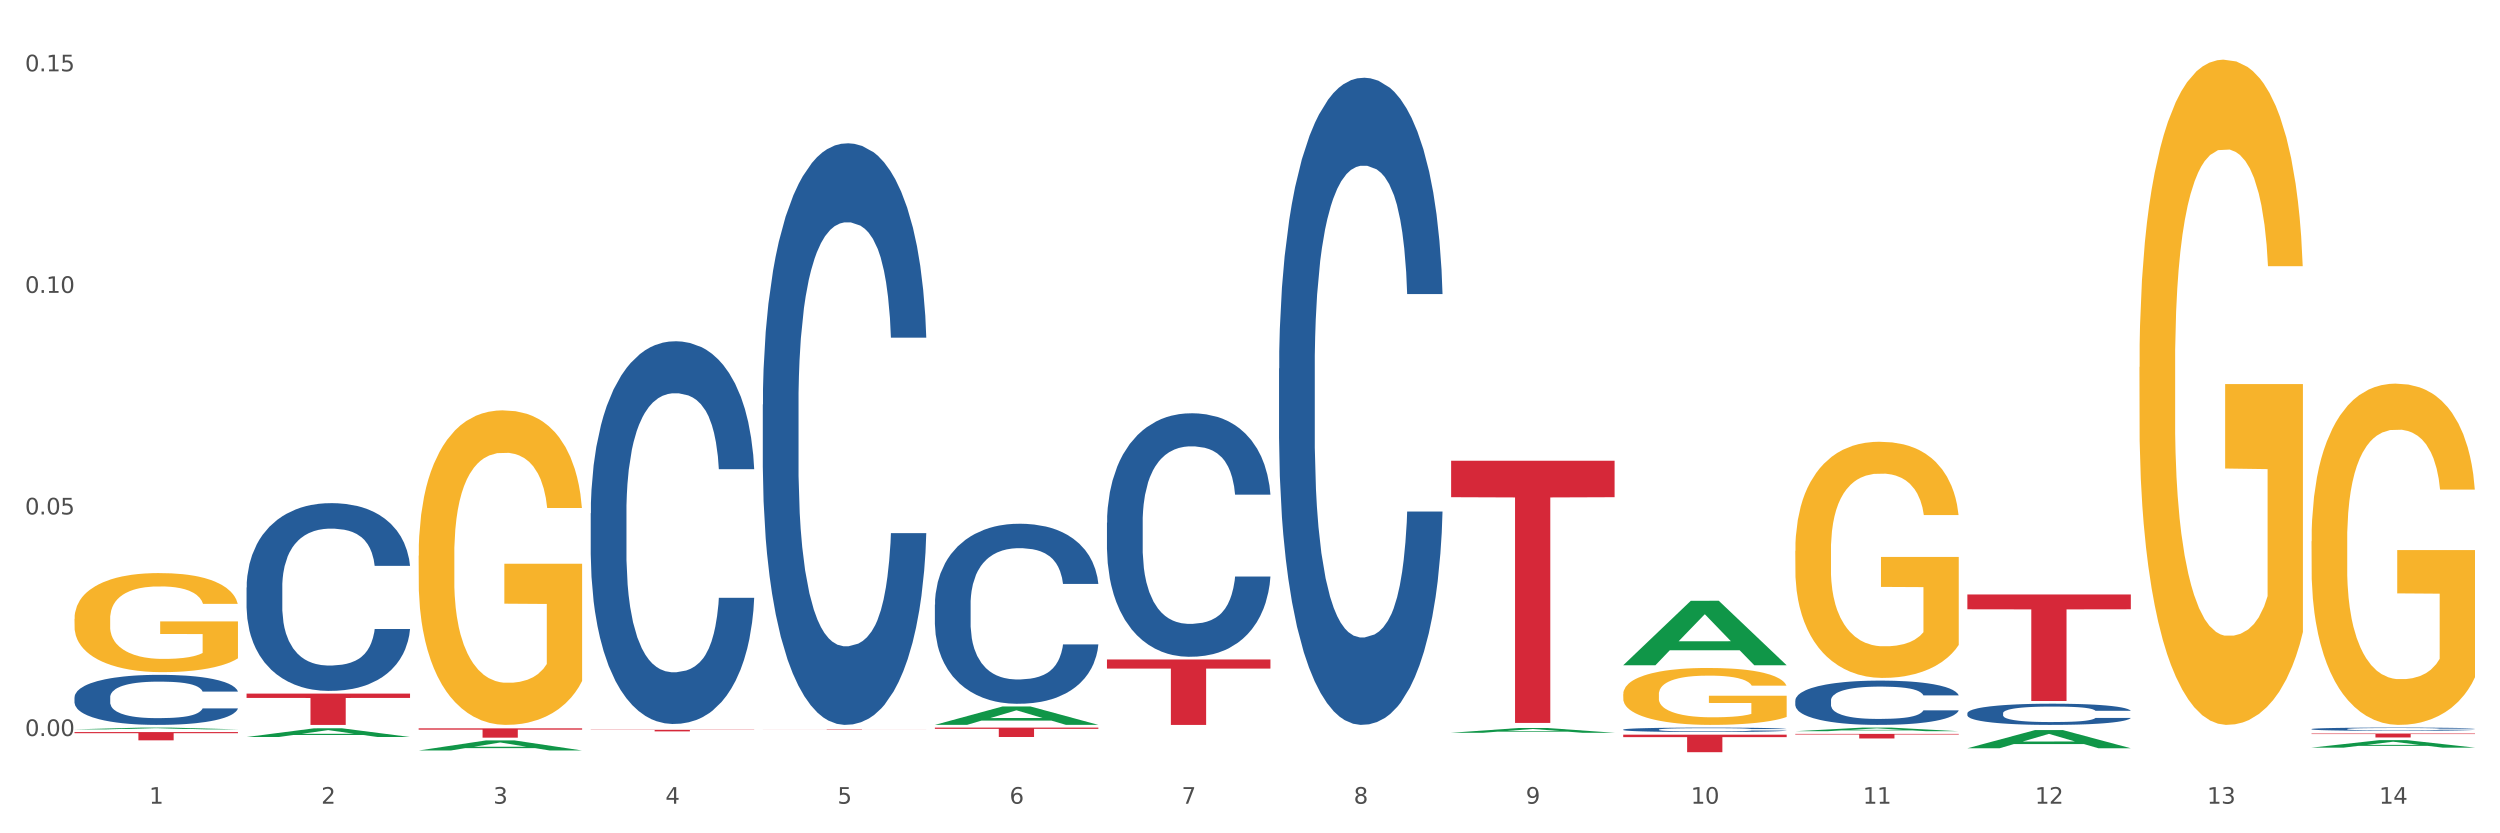
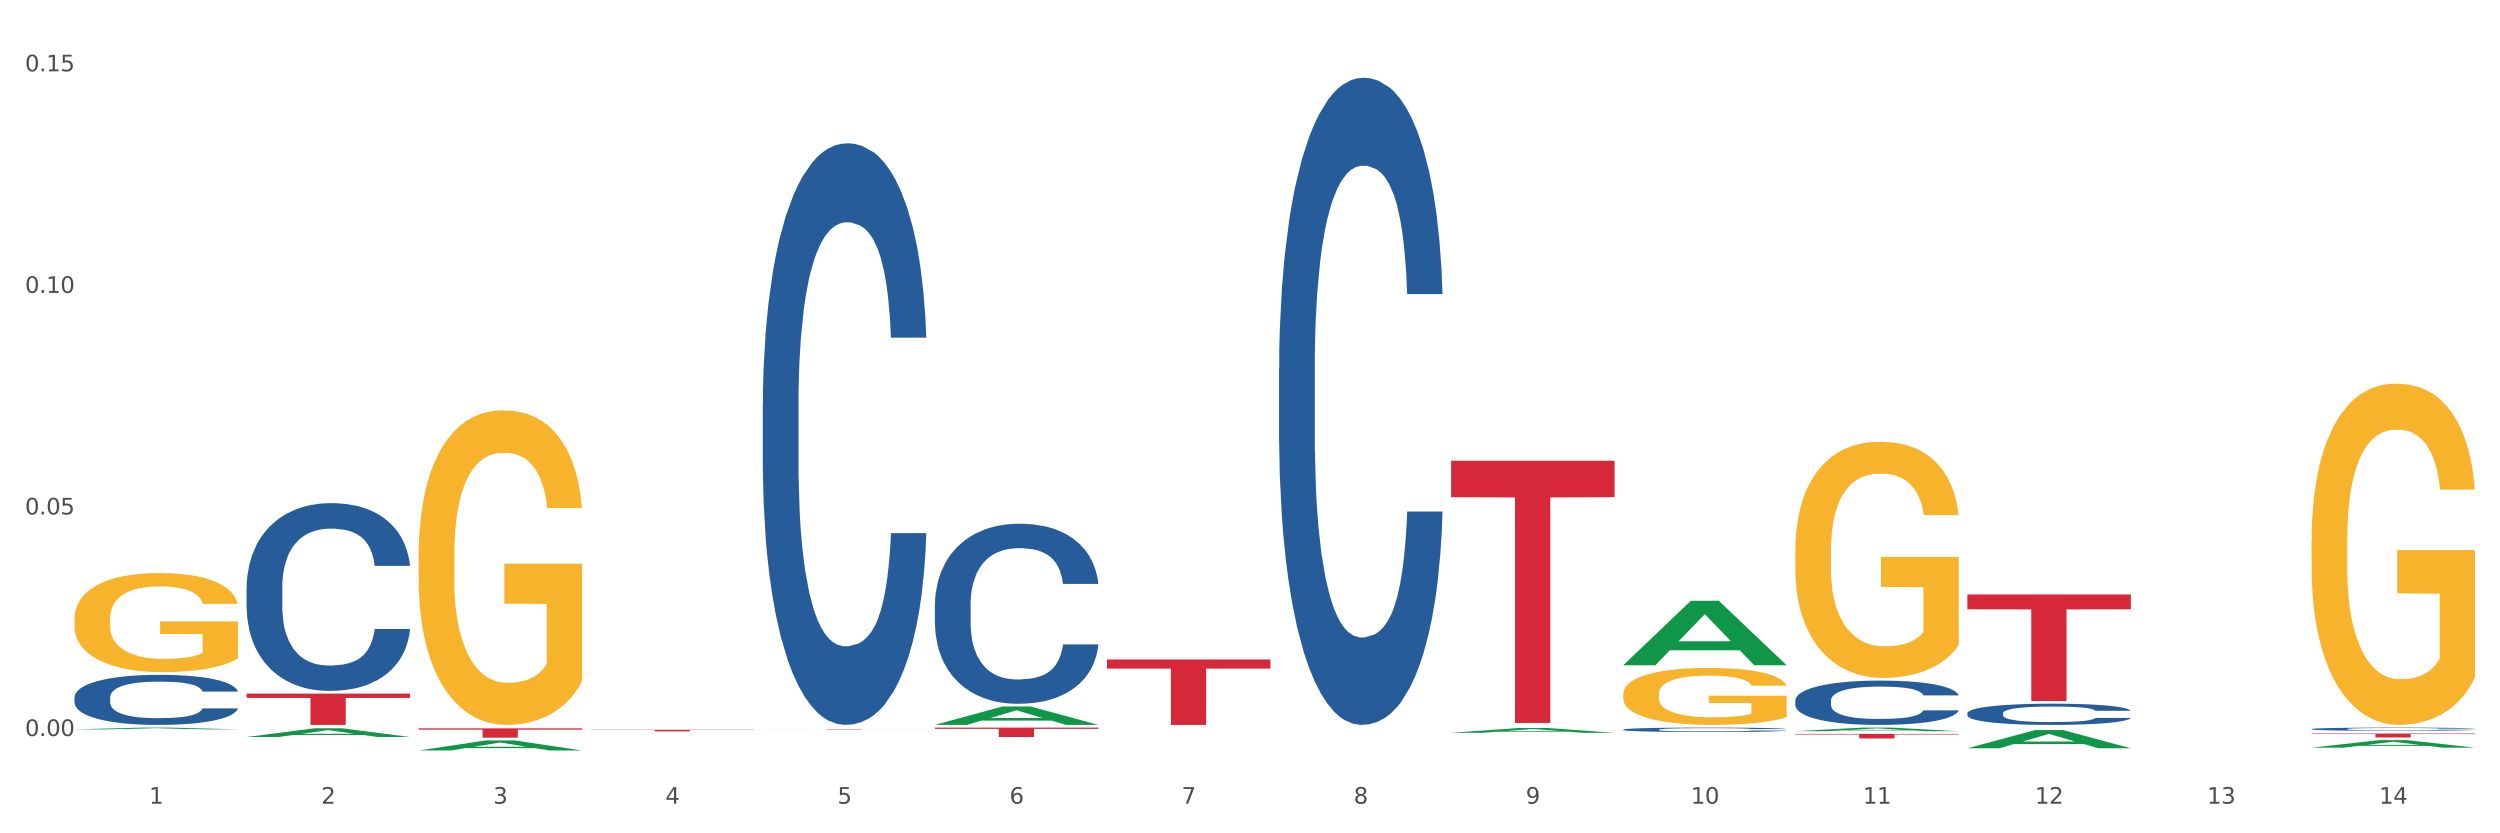
<svg xmlns="http://www.w3.org/2000/svg" xmlns:xlink="http://www.w3.org/1999/xlink" width="1080pt" height="360pt" viewBox="0 0 1080 360" version="1.1">
  <rect x="0" y="0" width="1080" height="360" fill="#333333" stroke="none" />
  <defs>
    <style type="text/css">*{stroke-linejoin: round; stroke-linecap: butt}</style>
  </defs>
  <g id="figure_1">
    <g id="patch_1">
      <path d="M 0 360  L 1080 360  L 1080 0  L 0 0  z " style="fill: #ffffff; stroke: #ffffff; stroke-linejoin: miter" />
    </g>
    <g id="axes_1">
      <g id="matplotlib.axis_1">
        <g id="xtick_1">
          <g id="text_1">
            <g style="fill: #4d4d4d" transform="translate(64.432 347.204) scale(0.096 -0.096)">
              <defs>
                <path id="DejaVuSans-31" d="M 794 531  L 1825 531  L 1825 4091  L 703 3866  L 703 4441  L 1819 4666  L 2450 4666  L 2450 531  L 3481 531  L 3481 0  L 794 0  L 794 531  z " transform="scale(0.016)" />
              </defs>
              <use xlink:href="#DejaVuSans-31" />
            </g>
          </g>
        </g>
        <g id="xtick_2">
          <g id="text_2">
            <g style="fill: #4d4d4d" transform="translate(138.771 347.204) scale(0.096 -0.096)">
              <defs>
                <path id="DejaVuSans-32" d="M 1228 531  L 3431 531  L 3431 0  L 469 0  L 469 531  Q 828 903 1448 1529  Q 2069 2156 2228 2338  Q 2531 2678 2651 2914  Q 2772 3150 2772 3378  Q 2772 3750 2511 3984  Q 2250 4219 1831 4219  Q 1534 4219 1204 4116  Q 875 4013 500 3803  L 500 4441  Q 881 4594 1212 4672  Q 1544 4750 1819 4750  Q 2544 4750 2975 4387  Q 3406 4025 3406 3419  Q 3406 3131 3298 2873  Q 3191 2616 2906 2266  Q 2828 2175 2409 1742  Q 1991 1309 1228 531  z " transform="scale(0.016)" />
              </defs>
              <use xlink:href="#DejaVuSans-32" />
            </g>
          </g>
        </g>
        <g id="xtick_3">
          <g id="text_3">
            <g style="fill: #4d4d4d" transform="translate(213.109 347.204) scale(0.096 -0.096)">
              <defs>
                <path id="DejaVuSans-33" d="M 2597 2516  Q 3050 2419 3304 2112  Q 3559 1806 3559 1356  Q 3559 666 3084 287  Q 2609 -91 1734 -91  Q 1441 -91 1130 -33  Q 819 25 488 141  L 488 750  Q 750 597 1062 519  Q 1375 441 1716 441  Q 2309 441 2620 675  Q 2931 909 2931 1356  Q 2931 1769 2642 2001  Q 2353 2234 1838 2234  L 1294 2234  L 1294 2753  L 1863 2753  Q 2328 2753 2575 2939  Q 2822 3125 2822 3475  Q 2822 3834 2567 4026  Q 2313 4219 1838 4219  Q 1578 4219 1281 4162  Q 984 4106 628 3988  L 628 4550  Q 988 4650 1302 4700  Q 1616 4750 1894 4750  Q 2613 4750 3031 4423  Q 3450 4097 3450 3541  Q 3450 3153 3228 2886  Q 3006 2619 2597 2516  z " transform="scale(0.016)" />
              </defs>
              <use xlink:href="#DejaVuSans-33" />
            </g>
          </g>
        </g>
        <g id="xtick_4">
          <g id="text_4">
            <g style="fill: #4d4d4d" transform="translate(287.448 347.204) scale(0.096 -0.096)">
              <defs>
                <path id="DejaVuSans-34" d="M 2419 4116  L 825 1625  L 2419 1625  L 2419 4116  z M 2253 4666  L 3047 4666  L 3047 1625  L 3713 1625  L 3713 1100  L 3047 1100  L 3047 0  L 2419 0  L 2419 1100  L 313 1100  L 313 1709  L 2253 4666  z " transform="scale(0.016)" />
              </defs>
              <use xlink:href="#DejaVuSans-34" />
            </g>
          </g>
        </g>
        <g id="xtick_5">
          <g id="text_5">
            <g style="fill: #4d4d4d" transform="translate(361.787 347.204) scale(0.096 -0.096)">
              <defs>
                <path id="DejaVuSans-35" d="M 691 4666  L 3169 4666  L 3169 4134  L 1269 4134  L 1269 2991  Q 1406 3038 1543 3061  Q 1681 3084 1819 3084  Q 2600 3084 3056 2656  Q 3513 2228 3513 1497  Q 3513 744 3044 326  Q 2575 -91 1722 -91  Q 1428 -91 1123 -41  Q 819 9 494 109  L 494 744  Q 775 591 1075 516  Q 1375 441 1709 441  Q 2250 441 2565 725  Q 2881 1009 2881 1497  Q 2881 1984 2565 2268  Q 2250 2553 1709 2553  Q 1456 2553 1204 2497  Q 953 2441 691 2322  L 691 4666  z " transform="scale(0.016)" />
              </defs>
              <use xlink:href="#DejaVuSans-35" />
            </g>
          </g>
        </g>
        <g id="xtick_6">
          <g id="text_6">
            <g style="fill: #4d4d4d" transform="translate(436.125 347.204) scale(0.096 -0.096)">
              <defs>
                <path id="DejaVuSans-36" d="M 2113 2584  Q 1688 2584 1439 2293  Q 1191 2003 1191 1497  Q 1191 994 1439 701  Q 1688 409 2113 409  Q 2538 409 2786 701  Q 3034 994 3034 1497  Q 3034 2003 2786 2293  Q 2538 2584 2113 2584  z M 3366 4563  L 3366 3988  Q 3128 4100 2886 4159  Q 2644 4219 2406 4219  Q 1781 4219 1451 3797  Q 1122 3375 1075 2522  Q 1259 2794 1537 2939  Q 1816 3084 2150 3084  Q 2853 3084 3261 2657  Q 3669 2231 3669 1497  Q 3669 778 3244 343  Q 2819 -91 2113 -91  Q 1303 -91 875 529  Q 447 1150 447 2328  Q 447 3434 972 4092  Q 1497 4750 2381 4750  Q 2619 4750 2861 4703  Q 3103 4656 3366 4563  z " transform="scale(0.016)" />
              </defs>
              <use xlink:href="#DejaVuSans-36" />
            </g>
          </g>
        </g>
        <g id="xtick_7">
          <g id="text_7">
            <g style="fill: #4d4d4d" transform="translate(510.464 347.204) scale(0.096 -0.096)">
              <defs>
                <path id="DejaVuSans-37" d="M 525 4666  L 3525 4666  L 3525 4397  L 1831 0  L 1172 0  L 2766 4134  L 525 4134  L 525 4666  z " transform="scale(0.016)" />
              </defs>
              <use xlink:href="#DejaVuSans-37" />
            </g>
          </g>
        </g>
        <g id="xtick_8">
          <g id="text_8">
            <g style="fill: #4d4d4d" transform="translate(584.803 347.204) scale(0.096 -0.096)">
              <defs>
                <path id="DejaVuSans-38" d="M 2034 2216  Q 1584 2216 1326 1975  Q 1069 1734 1069 1313  Q 1069 891 1326 650  Q 1584 409 2034 409  Q 2484 409 2743 651  Q 3003 894 3003 1313  Q 3003 1734 2745 1975  Q 2488 2216 2034 2216  z M 1403 2484  Q 997 2584 770 2862  Q 544 3141 544 3541  Q 544 4100 942 4425  Q 1341 4750 2034 4750  Q 2731 4750 3128 4425  Q 3525 4100 3525 3541  Q 3525 3141 3298 2862  Q 3072 2584 2669 2484  Q 3125 2378 3379 2068  Q 3634 1759 3634 1313  Q 3634 634 3220 271  Q 2806 -91 2034 -91  Q 1263 -91 848 271  Q 434 634 434 1313  Q 434 1759 690 2068  Q 947 2378 1403 2484  z M 1172 3481  Q 1172 3119 1398 2916  Q 1625 2713 2034 2713  Q 2441 2713 2670 2916  Q 2900 3119 2900 3481  Q 2900 3844 2670 4047  Q 2441 4250 2034 4250  Q 1625 4250 1398 4047  Q 1172 3844 1172 3481  z " transform="scale(0.016)" />
              </defs>
              <use xlink:href="#DejaVuSans-38" />
            </g>
          </g>
        </g>
        <g id="xtick_9">
          <g id="text_9">
            <g style="fill: #4d4d4d" transform="translate(659.142 347.204) scale(0.096 -0.096)">
              <defs>
                <path id="DejaVuSans-39" d="M 703 97  L 703 672  Q 941 559 1184 500  Q 1428 441 1663 441  Q 2288 441 2617 861  Q 2947 1281 2994 2138  Q 2813 1869 2534 1725  Q 2256 1581 1919 1581  Q 1219 1581 811 2004  Q 403 2428 403 3163  Q 403 3881 828 4315  Q 1253 4750 1959 4750  Q 2769 4750 3195 4129  Q 3622 3509 3622 2328  Q 3622 1225 3098 567  Q 2575 -91 1691 -91  Q 1453 -91 1209 -44  Q 966 3 703 97  z M 1959 2075  Q 2384 2075 2632 2365  Q 2881 2656 2881 3163  Q 2881 3666 2632 3958  Q 2384 4250 1959 4250  Q 1534 4250 1286 3958  Q 1038 3666 1038 3163  Q 1038 2656 1286 2365  Q 1534 2075 1959 2075  z " transform="scale(0.016)" />
              </defs>
              <use xlink:href="#DejaVuSans-39" />
            </g>
          </g>
        </g>
        <g id="xtick_10">
          <g id="text_10">
            <g style="fill: #4d4d4d" transform="translate(730.426 347.204) scale(0.096 -0.096)">
              <defs>
                <path id="DejaVuSans-30" d="M 2034 4250  Q 1547 4250 1301 3770  Q 1056 3291 1056 2328  Q 1056 1369 1301 889  Q 1547 409 2034 409  Q 2525 409 2770 889  Q 3016 1369 3016 2328  Q 3016 3291 2770 3770  Q 2525 4250 2034 4250  z M 2034 4750  Q 2819 4750 3233 4129  Q 3647 3509 3647 2328  Q 3647 1150 3233 529  Q 2819 -91 2034 -91  Q 1250 -91 836 529  Q 422 1150 422 2328  Q 422 3509 836 4129  Q 1250 4750 2034 4750  z " transform="scale(0.016)" />
              </defs>
              <use xlink:href="#DejaVuSans-31" />
              <use xlink:href="#DejaVuSans-30" transform="translate(63.623 0)" />
            </g>
          </g>
        </g>
        <g id="xtick_11">
          <g id="text_11">
            <g style="fill: #4d4d4d" transform="translate(804.765 347.204) scale(0.096 -0.096)">
              <use xlink:href="#DejaVuSans-31" />
              <use xlink:href="#DejaVuSans-31" transform="translate(63.623 0)" />
            </g>
          </g>
        </g>
        <g id="xtick_12">
          <g id="text_12">
            <g style="fill: #4d4d4d" transform="translate(879.104 347.204) scale(0.096 -0.096)">
              <use xlink:href="#DejaVuSans-31" />
              <use xlink:href="#DejaVuSans-32" transform="translate(63.623 0)" />
            </g>
          </g>
        </g>
        <g id="xtick_13">
          <g id="text_13">
            <g style="fill: #4d4d4d" transform="translate(953.442 347.204) scale(0.096 -0.096)">
              <use xlink:href="#DejaVuSans-31" />
              <use xlink:href="#DejaVuSans-33" transform="translate(63.623 0)" />
            </g>
          </g>
        </g>
        <g id="xtick_14">
          <g id="text_14">
            <g style="fill: #4d4d4d" transform="translate(1027.781 347.204) scale(0.096 -0.096)">
              <use xlink:href="#DejaVuSans-31" />
              <use xlink:href="#DejaVuSans-34" transform="translate(63.623 0)" />
            </g>
          </g>
        </g>
        <g id="xtick_15" />
        <g id="xtick_16" />
        <g id="xtick_17" />
        <g id="xtick_18" />
        <g id="xtick_19" />
        <g id="xtick_20" />
        <g id="xtick_21" />
        <g id="xtick_22" />
        <g id="xtick_23" />
        <g id="xtick_24" />
        <g id="xtick_25" />
        <g id="xtick_26" />
        <g id="xtick_27" />
      </g>
      <g id="matplotlib.axis_2">
        <g id="ytick_1">
          <g id="text_15">
            <g style="fill: #4d4d4d" transform="translate(10.8 317.961) scale(0.096 -0.096)">
              <defs>
                <path id="DejaVuSans-2e" d="M 684 794  L 1344 794  L 1344 0  L 684 0  L 684 794  z " transform="scale(0.016)" />
              </defs>
              <use xlink:href="#DejaVuSans-30" />
              <use xlink:href="#DejaVuSans-2e" transform="translate(63.623 0)" />
              <use xlink:href="#DejaVuSans-30" transform="translate(95.41 0)" />
              <use xlink:href="#DejaVuSans-30" transform="translate(159.033 0)" />
            </g>
          </g>
        </g>
        <g id="ytick_2">
          <g id="text_16">
            <g style="fill: #4d4d4d" transform="translate(10.8 222.246) scale(0.096 -0.096)">
              <use xlink:href="#DejaVuSans-30" />
              <use xlink:href="#DejaVuSans-2e" transform="translate(63.623 0)" />
              <use xlink:href="#DejaVuSans-30" transform="translate(95.41 0)" />
              <use xlink:href="#DejaVuSans-35" transform="translate(159.033 0)" />
            </g>
          </g>
        </g>
        <g id="ytick_3">
          <g id="text_17">
            <g style="fill: #4d4d4d" transform="translate(10.8 126.53) scale(0.096 -0.096)">
              <use xlink:href="#DejaVuSans-30" />
              <use xlink:href="#DejaVuSans-2e" transform="translate(63.623 0)" />
              <use xlink:href="#DejaVuSans-31" transform="translate(95.41 0)" />
              <use xlink:href="#DejaVuSans-30" transform="translate(159.033 0)" />
            </g>
          </g>
        </g>
        <g id="ytick_4">
          <g id="text_18">
            <g style="fill: #4d4d4d" transform="translate(10.8 30.815) scale(0.096 -0.096)">
              <use xlink:href="#DejaVuSans-30" />
              <use xlink:href="#DejaVuSans-2e" transform="translate(63.623 0)" />
              <use xlink:href="#DejaVuSans-31" transform="translate(95.41 0)" />
              <use xlink:href="#DejaVuSans-35" transform="translate(159.033 0)" />
            </g>
          </g>
        </g>
        <g id="ytick_5" />
        <g id="ytick_6" />
        <g id="ytick_7" />
      </g>
      <g id="PolyCollection_1">
        <path d="M 32.175 315.087  L 32.248 315.086  L 61.37 314.315  L 73.456 314.314  L 102.797 315.088  L 88.818 315.088  L 82.484 314.908  L 52.415 314.908  L 52.197 314.911  L 46.081 315.088  L 32.175 315.088  L 32.175 315.087  L 56.201 314.8  L 78.698 314.8  L 67.559 314.479  L 67.413 314.478  L 67.267 314.48  L 56.128 314.8  L 56.201 314.8  L 32.175 315.087  z " clip-path="url(#p4f85069528)" style="fill: #109648" />
        <path d="M 255.191 315.261  L 325.813 315.261  L 325.813 315.358  L 298.033 315.358  L 298.033 315.957  L 282.804 315.957  L 282.804 315.358  L 255.191 315.358  L 255.191 315.262  L 255.191 315.261  z " clip-path="url(#p4f85069528)" style="fill: #d62839" />
        <path d="M 329.53 315.082  L 400.152 315.082  L 400.152 315.106  L 372.371 315.106  L 372.371 315.252  L 357.143 315.252  L 357.143 315.106  L 329.53 315.106  L 329.53 315.082  L 329.53 315.082  z " clip-path="url(#p4f85069528)" style="fill: #d62839" />
        <path d="M 403.869 314.314  L 474.49 314.314  L 474.49 314.879  L 446.71 314.883  L 446.71 318.378  L 431.481 318.378  L 431.481 314.883  L 403.869 314.879  L 403.869 314.318  L 403.869 314.314  z " clip-path="url(#p4f85069528)" style="fill: #d62839" />
        <path d="M 478.207 284.891  L 548.829 284.891  L 548.829 288.82  L 521.049 288.846  L 521.049 313.16  L 505.82 313.16  L 505.82 288.846  L 478.207 288.82  L 478.207 284.918  L 478.207 284.891  z " clip-path="url(#p4f85069528)" style="fill: #d62839" />
        <path d="M 626.885 199.05  L 697.506 199.05  L 697.506 214.788  L 669.726 214.895  L 669.726 312.301  L 654.497 312.301  L 654.497 214.895  L 626.885 214.788  L 626.885 199.157  L 626.885 199.05  z " clip-path="url(#p4f85069528)" style="fill: #d62839" />
-         <path d="M 701.223 317.389  L 771.845 317.389  L 771.845 318.439  L 744.065 318.446  L 744.065 324.95  L 728.836 324.95  L 728.836 318.446  L 701.223 318.439  L 701.223 317.396  L 701.223 317.389  z " clip-path="url(#p4f85069528)" style="fill: #d62839" />
        <path d="M 775.562 317.04  L 846.184 317.04  L 846.184 317.315  L 818.404 317.316  L 818.404 319.017  L 803.175 319.017  L 803.175 317.316  L 775.562 317.315  L 775.562 317.042  L 775.562 317.04  z " clip-path="url(#p4f85069528)" style="fill: #d62839" />
        <path d="M 849.901 256.819  L 920.523 256.819  L 920.523 263.214  L 892.742 263.258  L 892.742 302.839  L 877.514 302.839  L 877.514 263.258  L 849.901 263.214  L 849.901 256.862  L 849.901 256.819  z " clip-path="url(#p4f85069528)" style="fill: #d62839" />
        <path d="M 998.578 316.872  L 1069.2 316.872  L 1069.2 317.111  L 1041.42 317.113  L 1041.42 318.592  L 1026.191 318.592  L 1026.191 317.113  L 998.578 317.111  L 998.578 316.874  L 998.578 316.872  z " clip-path="url(#p4f85069528)" style="fill: #d62839" />
        <path d="M 329.53 174.794  L 329.613 174.564  L 329.613 168.139  L 329.864 159.42  L 330.782 143.357  L 331.951 131.196  L 333.954 116.969  L 335.039 111.003  L 336.458 104.348  L 339.38 93.564  L 342.719 84.385  L 345.057 79.337  L 346.81 76.124  L 350.733 70.388  L 352.987 67.864  L 355.324 65.799  L 357.328 64.422  L 360.667 62.816  L 363.338 62.127  L 366.427 61.898  L 369.015 62.127  L 372.437 63.045  L 377.446 65.799  L 379.366 67.405  L 381.954 70.158  L 384.625 73.83  L 386.795 77.501  L 389.3 82.779  L 391.887 89.663  L 394.392 98.382  L 396.145 106.414  L 397.564 114.904  L 398.816 125.23  L 399.734 136.473  L 400.152 145.881  L 384.875 145.881  L 384.458 137.391  L 383.623 128.213  L 382.788 122.017  L 381.87 116.969  L 380.451 111.232  L 379.199 107.561  L 377.112 103.201  L 375.192 100.447  L 373.606 98.841  L 371.686 97.464  L 367.595 96.088  L 364.674 96.088  L 362.837 96.547  L 360.583 97.694  L 358.663 99.3  L 356.41 102.054  L 354.656 105.037  L 352.903 108.938  L 351.902 111.691  L 350.399 116.739  L 349.397 120.87  L 348.062 127.983  L 347.31 133.031  L 345.975 146.111  L 345.391 155.748  L 345.14 162.403  L 344.973 169.745  L 344.973 205.542  L 345.474 221.604  L 345.891 228.488  L 346.559 236.29  L 347.811 246.386  L 349.648 256.253  L 351.568 263.366  L 353.154 267.726  L 354.656 270.939  L 356.159 273.463  L 357.996 275.757  L 359.498 277.134  L 361.752 278.511  L 364.423 279.199  L 366.51 279.199  L 370.768 278.052  L 372.688 276.905  L 374.524 275.298  L 376.528 272.774  L 378.114 270.021  L 379.032 267.956  L 380.534 263.596  L 381.703 259.007  L 382.705 253.729  L 383.373 249.14  L 384.124 242.256  L 384.708 234.454  L 384.875 230.324  L 400.152 230.324  L 399.818 238.584  L 399.233 246.616  L 398.065 257.4  L 397.146 263.596  L 395.727 271.168  L 394.225 277.593  L 392.138 284.706  L 390.218 289.984  L 388.214 294.573  L 386.044 298.704  L 382.121 304.44  L 380.701 306.046  L 377.696 308.8  L 375.359 310.406  L 371.936 312.013  L 368.43 312.93  L 364.757 313.16  L 361.502 312.701  L 357.912 311.324  L 355.658 309.947  L 353.154 307.882  L 350.232 304.67  L 347.477 300.769  L 344.89 296.18  L 342.469 290.902  L 340.215 284.936  L 337.293 275.069  L 335.123 265.432  L 333.537 256.482  L 332.452 248.91  L 331.366 239.273  L 330.782 232.618  L 329.864 216.556  L 329.53 201.641  L 329.53 174.794  z " clip-path="url(#p4f85069528)" style="fill: #255c99" />
        <path d="M 403.869 261.202  L 403.952 261.131  L 403.952 259.142  L 404.202 256.442  L 405.121 251.469  L 406.289 247.704  L 408.293 243.3  L 409.378 241.453  L 410.797 239.392  L 413.719 236.054  L 417.058 233.212  L 419.395 231.649  L 421.148 230.654  L 425.072 228.878  L 427.326 228.097  L 429.663 227.458  L 431.666 227.031  L 435.006 226.534  L 437.677 226.321  L 440.766 226.25  L 443.353 226.321  L 446.776 226.605  L 451.785 227.458  L 453.704 227.955  L 456.292 228.807  L 458.964 229.944  L 461.134 231.081  L 463.638 232.715  L 466.226 234.846  L 468.73 237.545  L 470.483 240.032  L 471.903 242.66  L 473.155 245.857  L 474.073 249.338  L 474.49 252.251  L 459.214 252.251  L 458.797 249.622  L 457.962 246.781  L 457.127 244.863  L 456.209 243.3  L 454.79 241.524  L 453.538 240.387  L 451.451 239.037  L 449.531 238.185  L 447.945 237.687  L 446.025 237.261  L 441.934 236.835  L 439.012 236.835  L 437.176 236.977  L 434.922 237.332  L 433.002 237.83  L 430.748 238.682  L 428.995 239.606  L 427.242 240.813  L 426.24 241.666  L 424.738 243.229  L 423.736 244.507  L 422.401 246.71  L 421.649 248.272  L 420.314 252.322  L 419.729 255.305  L 419.479 257.366  L 419.312 259.639  L 419.312 270.721  L 419.813 275.694  L 420.23 277.825  L 420.898 280.241  L 422.15 283.366  L 423.987 286.421  L 425.907 288.623  L 427.493 289.973  L 428.995 290.968  L 430.498 291.749  L 432.334 292.46  L 433.837 292.886  L 436.091 293.312  L 438.762 293.525  L 440.849 293.525  L 445.106 293.17  L 447.026 292.815  L 448.863 292.317  L 450.866 291.536  L 452.452 290.684  L 453.371 290.044  L 454.873 288.694  L 456.042 287.274  L 457.044 285.64  L 457.711 284.219  L 458.463 282.088  L 459.047 279.672  L 459.214 278.394  L 474.49 278.394  L 474.156 280.951  L 473.572 283.437  L 472.403 286.776  L 471.485 288.694  L 470.066 291.039  L 468.563 293.028  L 466.477 295.23  L 464.557 296.864  L 462.553 298.285  L 460.383 299.564  L 456.459 301.34  L 455.04 301.837  L 452.035 302.689  L 449.698 303.187  L 446.275 303.684  L 442.769 303.968  L 439.096 304.039  L 435.84 303.897  L 432.251 303.471  L 429.997 303.045  L 427.493 302.405  L 424.571 301.411  L 421.816 300.203  L 419.228 298.782  L 416.808 297.148  L 414.554 295.301  L 411.632 292.246  L 409.462 289.263  L 407.875 286.492  L 406.79 284.148  L 405.705 281.164  L 405.121 279.104  L 404.202 274.131  L 403.869 269.514  L 403.869 261.202  z " clip-path="url(#p4f85069528)" style="fill: #255c99" />
-         <path d="M 478.207 225.801  L 478.291 225.704  L 478.291 223.014  L 478.541 219.363  L 479.459 212.637  L 480.628 207.545  L 482.632 201.588  L 483.717 199.09  L 485.136 196.304  L 488.058 191.788  L 491.397 187.945  L 493.734 185.831  L 495.487 184.486  L 499.41 182.084  L 501.664 181.027  L 504.002 180.162  L 506.005 179.586  L 509.344 178.913  L 512.016 178.625  L 515.104 178.529  L 517.692 178.625  L 521.115 179.009  L 526.123 180.162  L 528.043 180.835  L 530.631 181.988  L 533.302 183.525  L 535.473 185.062  L 537.977 187.272  L 540.565 190.155  L 543.069 193.806  L 544.822 197.169  L 546.241 200.724  L 547.493 205.047  L 548.412 209.755  L 548.829 213.694  L 533.553 213.694  L 533.135 210.139  L 532.301 206.296  L 531.466 203.702  L 530.548 201.588  L 529.128 199.186  L 527.876 197.649  L 525.789 195.823  L 523.869 194.67  L 522.283 193.998  L 520.363 193.421  L 516.273 192.845  L 513.351 192.845  L 511.515 193.037  L 509.261 193.517  L 507.341 194.19  L 505.087 195.343  L 503.334 196.592  L 501.581 198.225  L 500.579 199.378  L 499.077 201.492  L 498.075 203.222  L 496.739 206.2  L 495.988 208.314  L 494.652 213.79  L 494.068 217.826  L 493.818 220.612  L 493.651 223.687  L 493.651 238.675  L 494.151 245.401  L 494.569 248.283  L 495.237 251.55  L 496.489 255.778  L 498.325 259.909  L 500.245 262.888  L 501.831 264.713  L 503.334 266.058  L 504.837 267.115  L 506.673 268.076  L 508.176 268.652  L 510.429 269.229  L 513.101 269.517  L 515.188 269.517  L 519.445 269.037  L 521.365 268.556  L 523.202 267.884  L 525.205 266.827  L 526.791 265.674  L 527.709 264.809  L 529.212 262.984  L 530.381 261.062  L 531.382 258.852  L 532.05 256.931  L 532.801 254.048  L 533.386 250.781  L 533.553 249.052  L 548.829 249.052  L 548.495 252.511  L 547.911 255.874  L 546.742 260.389  L 545.824 262.984  L 544.405 266.154  L 542.902 268.845  L 540.815 271.823  L 538.895 274.033  L 536.892 275.955  L 534.721 277.684  L 530.798 280.086  L 529.379 280.759  L 526.374 281.911  L 524.036 282.584  L 520.614 283.257  L 517.108 283.641  L 513.435 283.737  L 510.179 283.545  L 506.59 282.968  L 504.336 282.392  L 501.831 281.527  L 498.91 280.182  L 496.155 278.549  L 493.567 276.627  L 491.146 274.417  L 488.892 271.919  L 485.971 267.788  L 483.8 263.752  L 482.214 260.005  L 481.129 256.834  L 480.044 252.799  L 479.459 250.013  L 478.541 243.287  L 478.207 237.042  L 478.207 225.801  z " clip-path="url(#p4f85069528)" style="fill: #255c99" />
        <path d="M 552.546 159.199  L 552.629 158.943  L 552.629 151.794  L 552.88 142.092  L 553.798 124.219  L 554.967 110.687  L 556.97 94.857  L 558.055 88.218  L 559.475 80.814  L 562.396 68.813  L 565.735 58.6  L 568.073 52.983  L 569.826 49.409  L 573.749 43.025  L 576.003 40.217  L 578.34 37.919  L 580.344 36.387  L 583.683 34.6  L 586.354 33.834  L 589.443 33.578  L 592.031 33.834  L 595.453 34.855  L 600.462 37.919  L 602.382 39.706  L 604.97 42.77  L 607.641 46.855  L 609.811 50.941  L 612.316 56.813  L 614.903 64.473  L 617.408 74.175  L 619.161 83.112  L 620.58 92.559  L 621.832 104.048  L 622.75 116.559  L 623.168 127.028  L 607.891 127.028  L 607.474 117.581  L 606.639 107.367  L 605.804 100.474  L 604.886 94.857  L 603.467 88.473  L 602.215 84.388  L 600.128 79.537  L 598.208 76.473  L 596.622 74.686  L 594.702 73.154  L 590.612 71.622  L 587.69 71.622  L 585.853 72.133  L 583.6 73.409  L 581.68 75.196  L 579.426 78.26  L 577.673 81.58  L 575.92 85.92  L 574.918 88.984  L 573.415 94.601  L 572.414 99.197  L 571.078 107.112  L 570.327 112.729  L 568.991 127.283  L 568.407 138.007  L 568.156 145.411  L 567.989 153.581  L 567.989 193.412  L 568.49 211.285  L 568.908 218.945  L 569.575 227.626  L 570.827 238.86  L 572.664 249.839  L 574.584 257.754  L 576.17 262.605  L 577.673 266.18  L 579.175 268.989  L 581.012 271.542  L 582.514 273.074  L 584.768 274.606  L 587.439 275.372  L 589.526 275.372  L 593.784 274.095  L 595.704 272.818  L 597.54 271.031  L 599.544 268.223  L 601.13 265.159  L 602.048 262.861  L 603.551 258.01  L 604.719 252.903  L 605.721 247.031  L 606.389 241.924  L 607.14 234.264  L 607.724 225.583  L 607.891 220.987  L 623.168 220.987  L 622.834 230.179  L 622.249 239.115  L 621.081 251.116  L 620.163 258.01  L 618.743 266.435  L 617.241 273.584  L 615.154 281.499  L 613.234 287.372  L 611.23 292.478  L 609.06 297.074  L 605.137 303.457  L 603.718 305.245  L 600.712 308.309  L 598.375 310.096  L 594.952 311.883  L 591.446 312.905  L 587.773 313.16  L 584.518 312.649  L 580.928 311.117  L 578.674 309.585  L 576.17 307.287  L 573.248 303.713  L 570.494 299.372  L 567.906 294.266  L 565.485 288.393  L 563.231 281.755  L 560.309 270.776  L 558.139 260.052  L 556.553 250.094  L 555.468 241.669  L 554.382 230.945  L 553.798 223.541  L 552.88 205.668  L 552.546 189.072  L 552.546 159.199  z " clip-path="url(#p4f85069528)" style="fill: #255c99" />
        <path d="M 701.223 315.177  L 701.307 315.175  L 701.307 315.126  L 701.557 315.059  L 702.476 314.937  L 703.644 314.844  L 705.648 314.735  L 706.733 314.689  L 708.152 314.638  L 711.074 314.556  L 714.413 314.486  L 716.75 314.447  L 718.503 314.423  L 722.427 314.379  L 724.681 314.36  L 727.018 314.344  L 729.021 314.333  L 732.36 314.321  L 735.032 314.316  L 738.12 314.314  L 740.708 314.316  L 744.131 314.323  L 749.139 314.344  L 751.059 314.356  L 753.647 314.377  L 756.318 314.405  L 758.489 314.433  L 760.993 314.474  L 763.581 314.526  L 766.085 314.593  L 767.838 314.654  L 769.257 314.719  L 770.51 314.798  L 771.428 314.884  L 771.845 314.956  L 756.569 314.956  L 756.151 314.891  L 755.317 314.821  L 754.482 314.774  L 753.564 314.735  L 752.145 314.691  L 750.892 314.663  L 748.805 314.63  L 746.885 314.609  L 745.299 314.596  L 743.379 314.586  L 739.289 314.575  L 736.367 314.575  L 734.531 314.579  L 732.277 314.588  L 730.357 314.6  L 728.103 314.621  L 726.35 314.644  L 724.597 314.674  L 723.595 314.695  L 722.093 314.733  L 721.091 314.765  L 719.755 314.819  L 719.004 314.858  L 717.668 314.958  L 717.084 315.031  L 716.834 315.082  L 716.667 315.138  L 716.667 315.412  L 717.168 315.535  L 717.585 315.587  L 718.253 315.647  L 719.505 315.724  L 721.341 315.799  L 723.261 315.854  L 724.847 315.887  L 726.35 315.912  L 727.853 315.931  L 729.689 315.948  L 731.192 315.959  L 733.446 315.97  L 736.117 315.975  L 738.204 315.975  L 742.461 315.966  L 744.381 315.957  L 746.218 315.945  L 748.221 315.926  L 749.807 315.905  L 750.725 315.889  L 752.228 315.856  L 753.397 315.82  L 754.398 315.78  L 755.066 315.745  L 755.818 315.692  L 756.402 315.633  L 756.569 315.601  L 771.845 315.601  L 771.511 315.664  L 770.927 315.726  L 769.758 315.808  L 768.84 315.856  L 767.421 315.913  L 765.918 315.962  L 763.831 316.017  L 761.911 316.057  L 759.908 316.092  L 757.738 316.124  L 753.814 316.168  L 752.395 316.18  L 749.39 316.201  L 747.052 316.213  L 743.63 316.226  L 740.124 316.233  L 736.451 316.234  L 733.195 316.231  L 729.606 316.22  L 727.352 316.21  L 724.847 316.194  L 721.926 316.169  L 719.171 316.14  L 716.583 316.105  L 714.162 316.064  L 711.908 316.019  L 708.987 315.943  L 706.816 315.87  L 705.23 315.801  L 704.145 315.743  L 703.06 315.67  L 702.476 315.619  L 701.557 315.496  L 701.223 315.382  L 701.223 315.177  z " clip-path="url(#p4f85069528)" style="fill: #255c99" />
        <path d="M 775.562 302.62  L 775.646 302.603  L 775.646 302.114  L 775.896 301.449  L 776.814 300.226  L 777.983 299.3  L 779.986 298.216  L 781.072 297.761  L 782.491 297.255  L 785.412 296.433  L 788.752 295.734  L 791.089 295.349  L 792.842 295.105  L 796.765 294.668  L 799.019 294.475  L 801.357 294.318  L 803.36 294.213  L 806.699 294.091  L 809.37 294.039  L 812.459 294.021  L 815.047 294.039  L 818.469 294.108  L 823.478 294.318  L 825.398 294.441  L 827.986 294.65  L 830.657 294.93  L 832.828 295.21  L 835.332 295.612  L 837.92 296.136  L 840.424 296.8  L 842.177 297.412  L 843.596 298.059  L 844.848 298.845  L 845.766 299.702  L 846.184 300.418  L 830.908 300.418  L 830.49 299.771  L 829.655 299.072  L 828.821 298.6  L 827.902 298.216  L 826.483 297.779  L 825.231 297.499  L 823.144 297.167  L 821.224 296.957  L 819.638 296.835  L 817.718 296.73  L 813.628 296.625  L 810.706 296.625  L 808.87 296.66  L 806.616 296.748  L 804.696 296.87  L 802.442 297.08  L 800.689 297.307  L 798.936 297.604  L 797.934 297.814  L 796.431 298.198  L 795.43 298.513  L 794.094 299.055  L 793.343 299.439  L 792.007 300.436  L 791.423 301.17  L 791.172 301.677  L 791.005 302.236  L 791.005 304.963  L 791.506 306.186  L 791.924 306.71  L 792.591 307.305  L 793.844 308.074  L 795.68 308.825  L 797.6 309.367  L 799.186 309.699  L 800.689 309.944  L 802.191 310.136  L 804.028 310.311  L 805.53 310.416  L 807.784 310.521  L 810.456 310.573  L 812.543 310.573  L 816.8 310.486  L 818.72 310.398  L 820.556 310.276  L 822.56 310.084  L 824.146 309.874  L 825.064 309.717  L 826.567 309.385  L 827.735 309.035  L 828.737 308.633  L 829.405 308.283  L 830.156 307.759  L 830.741 307.165  L 830.908 306.85  L 846.184 306.85  L 845.85 307.479  L 845.266 308.091  L 844.097 308.913  L 843.179 309.385  L 841.76 309.961  L 840.257 310.451  L 838.17 310.993  L 836.25 311.395  L 834.247 311.744  L 832.076 312.059  L 828.153 312.496  L 826.734 312.618  L 823.728 312.828  L 821.391 312.95  L 817.969 313.072  L 814.463 313.142  L 810.79 313.16  L 807.534 313.125  L 803.944 313.02  L 801.69 312.915  L 799.186 312.758  L 796.264 312.513  L 793.51 312.216  L 790.922 311.866  L 788.501 311.464  L 786.247 311.01  L 783.325 310.258  L 781.155 309.524  L 779.569 308.843  L 778.484 308.266  L 777.399 307.532  L 776.814 307.025  L 775.896 305.801  L 775.562 304.665  L 775.562 302.62  z " clip-path="url(#p4f85069528)" style="fill: #255c99" />
        <path d="M 849.901 308.112  L 849.984 308.104  L 849.984 307.869  L 850.235 307.551  L 851.153 306.965  L 852.322 306.522  L 854.325 306.003  L 855.41 305.785  L 856.829 305.542  L 859.751 305.149  L 863.09 304.814  L 865.428 304.63  L 867.181 304.513  L 871.104 304.303  L 873.358 304.211  L 875.695 304.136  L 877.699 304.086  L 881.038 304.027  L 883.709 304.002  L 886.798 303.994  L 889.386 304.002  L 892.808 304.035  L 897.817 304.136  L 899.737 304.195  L 902.325 304.295  L 904.996 304.429  L 907.166 304.563  L 909.671 304.755  L 912.258 305.007  L 914.763 305.325  L 916.516 305.618  L 917.935 305.927  L 919.187 306.304  L 920.105 306.714  L 920.523 307.057  L 905.246 307.057  L 904.829 306.748  L 903.994 306.413  L 903.159 306.187  L 902.241 306.003  L 900.822 305.793  L 899.57 305.659  L 897.483 305.5  L 895.563 305.4  L 893.977 305.341  L 892.057 305.291  L 887.966 305.241  L 885.045 305.241  L 883.208 305.258  L 880.954 305.299  L 879.034 305.358  L 876.78 305.459  L 875.027 305.567  L 873.274 305.71  L 872.273 305.81  L 870.77 305.994  L 869.768 306.145  L 868.433 306.404  L 867.681 306.589  L 866.346 307.066  L 865.761 307.417  L 865.511 307.66  L 865.344 307.928  L 865.344 309.234  L 865.845 309.82  L 866.262 310.071  L 866.93 310.356  L 868.182 310.724  L 870.019 311.084  L 871.939 311.343  L 873.525 311.502  L 875.027 311.62  L 876.53 311.712  L 878.367 311.795  L 879.869 311.846  L 882.123 311.896  L 884.794 311.921  L 886.881 311.921  L 891.139 311.879  L 893.059 311.837  L 894.895 311.779  L 896.899 311.687  L 898.485 311.586  L 899.403 311.511  L 900.905 311.352  L 902.074 311.184  L 903.076 310.992  L 903.744 310.824  L 904.495 310.573  L 905.079 310.289  L 905.246 310.138  L 920.523 310.138  L 920.189 310.439  L 919.604 310.732  L 918.436 311.126  L 917.517 311.352  L 916.098 311.628  L 914.596 311.862  L 912.509 312.122  L 910.589 312.314  L 908.585 312.482  L 906.415 312.632  L 902.491 312.842  L 901.072 312.9  L 898.067 313.001  L 895.73 313.059  L 892.307 313.118  L 888.801 313.151  L 885.128 313.16  L 881.873 313.143  L 878.283 313.093  L 876.029 313.043  L 873.525 312.967  L 870.603 312.85  L 867.848 312.708  L 865.261 312.54  L 862.84 312.348  L 860.586 312.13  L 857.664 311.77  L 855.494 311.419  L 853.908 311.092  L 852.823 310.816  L 851.737 310.464  L 851.153 310.222  L 850.235 309.636  L 849.901 309.092  L 849.901 308.112  z " clip-path="url(#p4f85069528)" style="fill: #255c99" />
        <path d="M 998.578 314.945  L 998.662 314.944  L 998.662 314.908  L 998.912 314.859  L 999.83 314.769  L 1000.999 314.701  L 1003.003 314.622  L 1004.088 314.588  L 1005.507 314.551  L 1008.429 314.491  L 1011.768 314.44  L 1014.105 314.412  L 1015.858 314.394  L 1019.781 314.362  L 1022.035 314.347  L 1024.373 314.336  L 1026.376 314.328  L 1029.715 314.319  L 1032.387 314.315  L 1035.475 314.314  L 1038.063 314.315  L 1041.486 314.32  L 1046.494 314.336  L 1048.414 314.345  L 1051.002 314.36  L 1053.673 314.381  L 1055.844 314.401  L 1058.348 314.431  L 1060.936 314.469  L 1063.44 314.518  L 1065.193 314.563  L 1066.612 314.61  L 1067.864 314.668  L 1068.783 314.731  L 1069.2 314.783  L 1053.924 314.783  L 1053.506 314.736  L 1052.671 314.685  L 1051.837 314.65  L 1050.918 314.622  L 1049.499 314.59  L 1048.247 314.569  L 1046.16 314.545  L 1044.24 314.529  L 1042.654 314.52  L 1040.734 314.513  L 1036.644 314.505  L 1033.722 314.505  L 1031.886 314.508  L 1029.632 314.514  L 1027.712 314.523  L 1025.458 314.538  L 1023.705 314.555  L 1021.952 314.577  L 1020.95 314.592  L 1019.448 314.62  L 1018.446 314.644  L 1017.11 314.683  L 1016.359 314.711  L 1015.023 314.785  L 1014.439 314.838  L 1014.188 314.876  L 1014.022 314.917  L 1014.022 315.117  L 1014.522 315.206  L 1014.94 315.245  L 1015.608 315.288  L 1016.86 315.345  L 1018.696 315.4  L 1020.616 315.44  L 1022.202 315.464  L 1023.705 315.482  L 1025.207 315.496  L 1027.044 315.509  L 1028.547 315.517  L 1030.8 315.524  L 1033.472 315.528  L 1035.559 315.528  L 1039.816 315.522  L 1041.736 315.515  L 1043.572 315.506  L 1045.576 315.492  L 1047.162 315.477  L 1048.08 315.465  L 1049.583 315.441  L 1050.752 315.415  L 1051.753 315.386  L 1052.421 315.36  L 1053.172 315.322  L 1053.757 315.278  L 1053.924 315.255  L 1069.2 315.255  L 1068.866 315.301  L 1068.282 315.346  L 1067.113 315.406  L 1066.195 315.441  L 1064.776 315.483  L 1063.273 315.519  L 1061.186 315.559  L 1059.266 315.588  L 1057.263 315.614  L 1055.092 315.637  L 1051.169 315.669  L 1049.75 315.678  L 1046.745 315.693  L 1044.407 315.702  L 1040.985 315.711  L 1037.479 315.717  L 1033.806 315.718  L 1030.55 315.715  L 1026.96 315.708  L 1024.707 315.7  L 1022.202 315.688  L 1019.281 315.67  L 1016.526 315.649  L 1013.938 315.623  L 1011.517 315.593  L 1009.263 315.56  L 1006.342 315.505  L 1004.171 315.451  L 1002.585 315.401  L 1001.5 315.359  L 1000.415 315.305  L 999.83 315.268  L 998.912 315.178  L 998.578 315.095  L 998.578 314.945  z " clip-path="url(#p4f85069528)" style="fill: #255c99" />
        <path d="M 106.514 299.629  L 177.135 299.629  L 177.135 301.51  L 149.355 301.522  L 149.355 313.16  L 134.126 313.16  L 134.126 301.522  L 106.514 301.51  L 106.514 299.642  L 106.514 299.629  z " clip-path="url(#p4f85069528)" style="fill: #d62839" />
-         <path d="M 32.175 316.243  L 102.797 316.243  L 102.797 316.742  L 75.017 316.745  L 75.017 319.837  L 59.788 319.837  L 59.788 316.745  L 32.175 316.742  L 32.175 316.246  L 32.175 316.243  z " clip-path="url(#p4f85069528)" style="fill: #d62839" />
        <path d="M 180.852 314.652  L 251.474 314.652  L 251.474 315.212  L 223.694 315.216  L 223.694 318.685  L 208.465 318.685  L 208.465 315.216  L 180.852 315.212  L 180.852 314.656  L 180.852 314.652  z " clip-path="url(#p4f85069528)" style="fill: #d62839" />
        <path d="M 106.514 253.802  L 106.597 253.728  L 106.597 251.653  L 106.848 248.838  L 107.766 243.652  L 108.935 239.726  L 110.938 235.132  L 112.023 233.206  L 113.442 231.058  L 116.364 227.576  L 119.703 224.612  L 122.04 222.982  L 123.794 221.945  L 127.717 220.093  L 129.971 219.278  L 132.308 218.611  L 134.312 218.167  L 137.651 217.648  L 140.322 217.426  L 143.411 217.352  L 145.998 217.426  L 149.421 217.722  L 154.43 218.611  L 156.35 219.13  L 158.937 220.019  L 161.609 221.204  L 163.779 222.39  L 166.283 224.094  L 168.871 226.316  L 171.376 229.132  L 173.129 231.725  L 174.548 234.466  L 175.8 237.799  L 176.718 241.43  L 177.135 244.467  L 161.859 244.467  L 161.442 241.726  L 160.607 238.763  L 159.772 236.762  L 158.854 235.132  L 157.435 233.28  L 156.183 232.095  L 154.096 230.687  L 152.176 229.798  L 150.59 229.28  L 148.67 228.835  L 144.579 228.391  L 141.658 228.391  L 139.821 228.539  L 137.567 228.909  L 135.647 229.428  L 133.393 230.317  L 131.64 231.28  L 129.887 232.539  L 128.886 233.428  L 127.383 235.058  L 126.381 236.392  L 125.046 238.689  L 124.294 240.318  L 122.959 244.541  L 122.374 247.653  L 122.124 249.801  L 121.957 252.172  L 121.957 263.729  L 122.458 268.915  L 122.875 271.138  L 123.543 273.657  L 124.795 276.916  L 126.632 280.102  L 128.552 282.399  L 130.138 283.806  L 131.64 284.843  L 133.143 285.658  L 134.979 286.399  L 136.482 286.844  L 138.736 287.288  L 141.407 287.511  L 143.494 287.511  L 147.751 287.14  L 149.671 286.77  L 151.508 286.251  L 153.511 285.436  L 155.097 284.547  L 156.016 283.88  L 157.518 282.473  L 158.687 280.991  L 159.689 279.287  L 160.357 277.805  L 161.108 275.583  L 161.692 273.064  L 161.859 271.73  L 177.135 271.73  L 176.802 274.397  L 176.217 276.99  L 175.049 280.472  L 174.13 282.473  L 172.711 284.918  L 171.209 286.992  L 169.122 289.289  L 167.202 290.993  L 165.198 292.474  L 163.028 293.808  L 159.104 295.66  L 157.685 296.178  L 154.68 297.068  L 152.343 297.586  L 148.92 298.105  L 145.414 298.401  L 141.741 298.475  L 138.486 298.327  L 134.896 297.882  L 132.642 297.438  L 130.138 296.771  L 127.216 295.734  L 124.461 294.475  L 121.874 292.993  L 119.453 291.289  L 117.199 289.363  L 114.277 286.177  L 112.107 283.065  L 110.521 280.176  L 109.435 277.731  L 108.35 274.62  L 107.766 272.471  L 106.848 267.285  L 106.514 262.47  L 106.514 253.802  z " clip-path="url(#p4f85069528)" style="fill: #255c99" />
        <path d="M 106.514 318.384  L 106.587 318.381  L 135.709 314.626  L 147.795 314.622  L 177.135 318.392  L 163.157 318.392  L 156.823 317.514  L 126.754 317.514  L 126.535 317.528  L 120.42 318.392  L 106.514 318.392  L 106.514 318.384  L 130.54 316.99  L 153.037 316.986  L 141.897 315.426  L 141.752 315.419  L 141.606 315.429  L 130.467 316.986  L 130.54 316.99  L 106.514 318.384  z " clip-path="url(#p4f85069528)" style="fill: #109648" />
        <path d="M 180.852 324.204  L 180.925 324.2  L 210.048 319.843  L 222.133 319.839  L 251.474 324.213  L 237.495 324.213  L 231.161 323.194  L 201.092 323.194  L 200.874 323.211  L 194.758 324.213  L 180.852 324.213  L 180.852 324.204  L 204.878 322.586  L 227.375 322.582  L 216.236 320.771  L 216.09 320.763  L 215.945 320.776  L 204.806 322.582  L 204.878 322.586  L 180.852 324.204  z " clip-path="url(#p4f85069528)" style="fill: #109648" />
        <path d="M 403.869 313.135  L 403.941 313.128  L 433.064 305.201  L 445.15 305.193  L 474.49 313.15  L 460.512 313.15  L 454.177 311.297  L 424.109 311.297  L 423.89 311.327  L 417.774 313.15  L 403.869 313.15  L 403.869 313.135  L 427.895 310.192  L 450.392 310.184  L 439.252 306.889  L 439.107 306.874  L 438.961 306.897  L 427.822 310.184  L 427.895 310.192  L 403.869 313.135  z " clip-path="url(#p4f85069528)" style="fill: #109648" />
        <path d="M 626.885 316.553  L 626.957 316.551  L 656.08 314.487  L 668.166 314.485  L 697.506 316.557  L 683.528 316.557  L 677.194 316.074  L 647.125 316.074  L 646.906 316.082  L 640.791 316.557  L 626.885 316.557  L 626.885 316.553  L 650.911 315.786  L 673.408 315.784  L 662.268 314.926  L 662.123 314.923  L 661.977 314.928  L 650.838 315.784  L 650.911 315.786  L 626.885 316.553  z " clip-path="url(#p4f85069528)" style="fill: #109648" />
        <path d="M 701.223 287.354  L 701.296 287.328  L 730.419 259.549  L 742.504 259.523  L 771.845 287.406  L 757.866 287.406  L 751.532 280.913  L 721.463 280.913  L 721.245 281.018  L 715.129 287.406  L 701.223 287.406  L 701.223 287.354  L 725.249 277.038  L 747.746 277.012  L 736.607 265.466  L 736.461 265.413  L 736.316 265.492  L 725.177 277.012  L 725.249 277.038  L 701.223 287.354  z " clip-path="url(#p4f85069528)" style="fill: #109648" />
        <path d="M 775.562 315.883  L 775.635 315.881  L 804.757 314.316  L 816.843 314.314  L 846.184 315.886  L 832.205 315.886  L 825.871 315.52  L 795.802 315.52  L 795.584 315.526  L 789.468 315.886  L 775.562 315.886  L 775.562 315.883  L 799.588 315.301  L 822.085 315.3  L 810.946 314.649  L 810.8 314.646  L 810.655 314.651  L 799.515 315.3  L 799.588 315.301  L 775.562 315.883  z " clip-path="url(#p4f85069528)" style="fill: #109648" />
        <path d="M 849.901 323.241  L 849.974 323.234  L 879.096 315.401  L 891.182 315.394  L 920.523 323.256  L 906.544 323.256  L 900.21 321.425  L 870.141 321.425  L 869.922 321.455  L 863.807 323.256  L 849.901 323.256  L 849.901 323.241  L 873.927 320.333  L 896.424 320.325  L 885.284 317.069  L 885.139 317.055  L 884.993 317.077  L 873.854 320.325  L 873.927 320.333  L 849.901 323.241  z " clip-path="url(#p4f85069528)" style="fill: #109648" />
-         <path d="M 255.191 221.711  L 255.275 221.56  L 255.275 217.332  L 255.525 211.594  L 256.443 201.024  L 257.612 193.02  L 259.615 183.658  L 260.701 179.732  L 262.12 175.353  L 265.041 168.256  L 268.381 162.216  L 270.718 158.894  L 272.471 156.78  L 276.394 153.005  L 278.648 151.343  L 280.986 149.984  L 282.989 149.078  L 286.328 148.021  L 288.999 147.568  L 292.088 147.417  L 294.676 147.568  L 298.098 148.172  L 303.107 149.984  L 305.027 151.041  L 307.615 152.854  L 310.286 155.27  L 312.457 157.686  L 314.961 161.159  L 317.549 165.689  L 320.053 171.427  L 321.806 176.712  L 323.225 182.299  L 324.477 189.094  L 325.396 196.494  L 325.813 202.685  L 310.537 202.685  L 310.119 197.098  L 309.284 191.057  L 308.45 186.98  L 307.531 183.658  L 306.112 179.883  L 304.86 177.467  L 302.773 174.598  L 300.853 172.786  L 299.267 171.729  L 297.347 170.823  L 293.257 169.917  L 290.335 169.917  L 288.499 170.219  L 286.245 170.974  L 284.325 172.031  L 282.071 173.843  L 280.318 175.806  L 278.565 178.373  L 277.563 180.185  L 276.06 183.507  L 275.059 186.225  L 273.723 190.906  L 272.972 194.229  L 271.636 202.836  L 271.052 209.178  L 270.801 213.557  L 270.634 218.389  L 270.634 241.946  L 271.135 252.516  L 271.553 257.046  L 272.22 262.18  L 273.473 268.824  L 275.309 275.317  L 277.229 279.999  L 278.815 282.868  L 280.318 284.982  L 281.82 286.643  L 283.657 288.153  L 285.159 289.059  L 287.413 289.965  L 290.085 290.418  L 292.172 290.418  L 296.429 289.663  L 298.349 288.908  L 300.185 287.851  L 302.189 286.19  L 303.775 284.378  L 304.693 283.019  L 306.196 280.15  L 307.364 277.129  L 308.366 273.656  L 309.034 270.636  L 309.785 266.106  L 310.37 260.972  L 310.537 258.254  L 325.813 258.254  L 325.479 263.69  L 324.895 268.975  L 323.726 276.072  L 322.808 280.15  L 321.389 285.133  L 319.886 289.361  L 317.799 294.042  L 315.879 297.515  L 313.876 300.535  L 311.705 303.253  L 307.782 307.028  L 306.363 308.085  L 303.358 309.897  L 301.02 310.954  L 297.598 312.011  L 294.092 312.615  L 290.419 312.766  L 287.163 312.464  L 283.573 311.558  L 281.32 310.652  L 278.815 309.293  L 275.893 307.179  L 273.139 304.612  L 270.551 301.592  L 268.13 298.119  L 265.876 294.193  L 262.955 287.7  L 260.784 281.358  L 259.198 275.468  L 258.113 270.485  L 257.028 264.143  L 256.443 259.764  L 255.525 249.194  L 255.191 239.379  L 255.191 221.711  z " clip-path="url(#p4f85069528)" style="fill: #255c99" />
        <path d="M 180.852 240.062  L 180.936 239.938  L 180.936 235.47  L 181.103 231.623  L 181.936 222.315  L 183.187 214.621  L 184.104 210.525  L 185.021 207.174  L 186.105 203.824  L 187.439 200.349  L 189.857 195.26  L 191.358 192.654  L 193.192 189.924  L 196.528 185.952  L 198.946 183.719  L 201.447 181.857  L 205.533 179.623  L 208.201 178.63  L 211.036 177.886  L 214.454 177.389  L 217.039 177.265  L 222.709 177.637  L 227.545 178.754  L 229.879 179.623  L 232.881 181.112  L 234.465 182.105  L 237.05 184.091  L 239.718 186.697  L 241.552 188.931  L 244.304 193.151  L 246.388 197.37  L 248.306 202.583  L 249.306 206.182  L 250.057 209.532  L 250.724 213.38  L 251.391 219.461  L 236.383 219.461  L 235.799 215.117  L 234.882 211.022  L 233.548 207.05  L 232.38 204.568  L 230.379 201.466  L 228.545 199.48  L 226.627 197.991  L 224.293 196.75  L 222.458 196.129  L 219.874 195.633  L 214.788 195.757  L 211.369 196.75  L 209.034 197.991  L 207.534 199.108  L 206.2 200.349  L 204.699 202.086  L 202.948 204.692  L 201.697 207.05  L 200.446 210.029  L 199.446 213.007  L 198.529 216.482  L 197.778 220.205  L 197.195 224.053  L 196.694 228.769  L 196.277 236.587  L 196.277 253.59  L 196.444 257.437  L 196.861 262.525  L 197.361 266.372  L 198.195 270.964  L 198.946 274.067  L 200.363 278.535  L 201.947 282.258  L 203.198 284.616  L 204.449 286.601  L 206.616 289.332  L 209.034 291.566  L 211.119 292.931  L 213.954 294.172  L 215.871 294.668  L 217.539 294.916  L 221.625 294.916  L 224.543 294.544  L 227.795 293.675  L 230.296 292.558  L 232.38 291.193  L 234.715 288.959  L 236.216 286.85  L 236.216 260.912  L 217.873 260.788  L 217.873 243.537  L 251.474 243.537  L 251.474 294.172  L 250.057 296.778  L 248.473 299.136  L 246.805 301.246  L 244.304 303.852  L 241.302 306.334  L 238.634 308.072  L 235.799 309.561  L 232.464 310.926  L 228.128 312.167  L 225.46 312.663  L 222.125 313.036  L 218.206 313.16  L 214.788 312.912  L 211.452 312.291  L 207.951 311.174  L 204.532 309.561  L 201.947 307.947  L 199.362 305.962  L 196.611 303.356  L 194.443 300.873  L 192.776 298.64  L 190.941 295.785  L 188.94 292.062  L 187.439 288.711  L 186.105 285.236  L 184.688 280.769  L 183.687 276.921  L 182.687 272.081  L 182.103 268.482  L 181.436 262.897  L 180.936 255.079  L 180.852 240.062  z " clip-path="url(#p4f85069528)" style="fill: #f7b32b" />
        <path d="M 998.578 322.976  L 998.651 322.973  L 1027.773 319.749  L 1039.859 319.746  L 1069.2 322.982  L 1055.221 322.982  L 1048.887 322.228  L 1018.818 322.228  L 1018.6 322.24  L 1012.484 322.982  L 998.578 322.982  L 998.578 322.976  L 1022.604 321.779  L 1045.101 321.776  L 1033.962 320.436  L 1033.816 320.43  L 1033.671 320.439  L 1022.531 321.776  L 1022.604 321.779  L 998.578 322.976  z " clip-path="url(#p4f85069528)" style="fill: #109648" />
        <path d="M 775.562 237.984  L 775.645 237.891  L 775.645 234.536  L 775.812 231.648  L 776.646 224.659  L 777.897 218.882  L 778.814 215.807  L 779.731 213.291  L 780.815 210.775  L 782.149 208.166  L 784.567 204.346  L 786.068 202.389  L 787.902 200.339  L 791.237 197.357  L 793.655 195.68  L 796.157 194.282  L 800.242 192.605  L 802.91 191.86  L 805.745 191.301  L 809.164 190.928  L 811.748 190.835  L 817.418 191.114  L 822.254 191.953  L 824.589 192.605  L 827.59 193.723  L 829.175 194.469  L 831.759 195.96  L 834.427 197.916  L 836.262 199.594  L 839.013 202.762  L 841.098 205.93  L 843.015 209.843  L 844.016 212.546  L 844.766 215.062  L 845.433 217.95  L 846.1 222.516  L 831.092 222.516  L 830.509 219.255  L 829.592 216.18  L 828.257 213.198  L 827.09 211.334  L 825.089 209.005  L 823.255 207.514  L 821.337 206.396  L 819.002 205.464  L 817.168 204.998  L 814.583 204.625  L 809.497 204.719  L 806.079 205.464  L 803.744 206.396  L 802.243 207.234  L 800.909 208.166  L 799.408 209.471  L 797.657 211.427  L 796.407 213.198  L 795.156 215.434  L 794.156 217.671  L 793.238 220.28  L 792.488 223.075  L 791.904 225.964  L 791.404 229.504  L 790.987 235.375  L 790.987 248.14  L 791.154 251.029  L 791.571 254.849  L 792.071 257.738  L 792.905 261.186  L 793.655 263.515  L 795.073 266.87  L 796.657 269.665  L 797.908 271.435  L 799.158 272.926  L 801.326 274.976  L 803.744 276.654  L 805.829 277.678  L 808.663 278.61  L 810.581 278.983  L 812.249 279.169  L 816.334 279.169  L 819.253 278.89  L 822.504 278.238  L 825.006 277.399  L 827.09 276.374  L 829.425 274.697  L 830.926 273.113  L 830.926 253.638  L 812.582 253.545  L 812.582 240.593  L 846.184 240.593  L 846.184 278.61  L 844.766 280.567  L 843.182 282.337  L 841.515 283.922  L 839.013 285.878  L 836.012 287.742  L 833.344 289.046  L 830.509 290.165  L 827.174 291.19  L 822.838 292.121  L 820.17 292.494  L 816.835 292.774  L 812.916 292.867  L 809.497 292.68  L 806.162 292.215  L 802.66 291.376  L 799.242 290.165  L 796.657 288.953  L 794.072 287.462  L 791.321 285.506  L 789.153 283.642  L 787.485 281.965  L 785.651 279.822  L 783.65 277.026  L 782.149 274.51  L 780.815 271.901  L 779.398 268.547  L 778.397 265.658  L 777.396 262.024  L 776.813 259.322  L 776.146 255.129  L 775.645 249.259  L 775.562 237.984  z " clip-path="url(#p4f85069528)" style="fill: #f7b32b" />
-         <path d="M 924.24 158.567  L 924.323 158.305  L 924.323 148.856  L 924.49 140.72  L 925.323 121.035  L 926.574 104.762  L 927.491 96.1  L 928.408 89.014  L 929.492 81.927  L 930.826 74.578  L 933.244 63.817  L 934.745 58.305  L 936.58 52.531  L 939.915 44.132  L 942.333 39.408  L 944.834 35.471  L 948.92 30.746  L 951.588 28.647  L 954.423 27.072  L 957.841 26.022  L 960.426 25.759  L 966.096 26.547  L 970.932 28.909  L 973.266 30.746  L 976.268 33.896  L 977.852 35.996  L 980.437 40.195  L 983.105 45.707  L 984.939 50.431  L 987.691 59.355  L 989.775 68.279  L 991.693 79.303  L 992.693 86.914  L 993.444 94.001  L 994.111 102.137  L 994.778 114.998  L 979.77 114.998  L 979.186 105.812  L 978.269 97.15  L 976.935 88.751  L 975.768 83.502  L 973.766 76.94  L 971.932 72.741  L 970.014 69.591  L 967.68 66.967  L 965.845 65.654  L 963.261 64.604  L 958.175 64.867  L 954.756 66.967  L 952.422 69.591  L 950.921 71.954  L 949.587 74.578  L 948.086 78.253  L 946.335 83.765  L 945.084 88.751  L 943.834 95.051  L 942.833 101.35  L 941.916 108.699  L 941.165 116.573  L 940.582 124.709  L 940.081 134.683  L 939.665 151.218  L 939.665 187.176  L 939.831 195.313  L 940.248 206.074  L 940.749 214.21  L 941.582 223.921  L 942.333 230.483  L 943.75 239.932  L 945.334 247.806  L 946.585 252.793  L 947.836 256.992  L 950.004 262.766  L 952.422 267.491  L 954.506 270.378  L 957.341 273.003  L 959.259 274.052  L 960.926 274.577  L 965.012 274.577  L 967.93 273.79  L 971.182 271.953  L 973.683 269.59  L 975.768 266.703  L 978.102 261.979  L 979.603 257.517  L 979.603 202.662  L 961.26 202.399  L 961.26 165.916  L 994.861 165.916  L 994.861 273.003  L 993.444 278.514  L 991.86 283.501  L 990.192 287.963  L 987.691 293.475  L 984.689 298.724  L 982.021 302.399  L 979.186 305.548  L 975.851 308.435  L 971.515 311.06  L 968.847 312.11  L 965.512 312.897  L 961.593 313.16  L 958.175 312.635  L 954.84 311.323  L 951.338 308.96  L 947.919 305.548  L 945.334 302.136  L 942.75 297.937  L 939.998 292.425  L 937.83 287.176  L 936.163 282.451  L 934.328 276.415  L 932.327 268.541  L 930.826 261.454  L 929.492 254.105  L 928.075 244.656  L 927.074 236.52  L 926.074 226.284  L 925.49 218.672  L 924.823 206.861  L 924.323 190.326  L 924.24 158.567  z " clip-path="url(#p4f85069528)" style="fill: #f7b32b" />
        <path d="M 998.578 233.851  L 998.662 233.716  L 998.662 228.869  L 998.828 224.695  L 999.662 214.596  L 1000.913 206.248  L 1001.83 201.804  L 1002.747 198.169  L 1003.831 194.533  L 1005.165 190.763  L 1007.583 185.242  L 1009.084 182.415  L 1010.918 179.452  L 1014.253 175.144  L 1016.671 172.72  L 1019.173 170.7  L 1023.258 168.277  L 1025.926 167.199  L 1028.761 166.391  L 1032.18 165.853  L 1034.765 165.718  L 1040.434 166.122  L 1045.27 167.334  L 1047.605 168.277  L 1050.607 169.892  L 1052.191 170.97  L 1054.775 173.124  L 1057.444 175.952  L 1059.278 178.375  L 1062.029 182.953  L 1064.114 187.531  L 1066.032 193.187  L 1067.032 197.092  L 1067.783 200.727  L 1068.45 204.901  L 1069.117 211.499  L 1054.108 211.499  L 1053.525 206.786  L 1052.608 202.343  L 1051.274 198.034  L 1050.106 195.341  L 1048.105 191.975  L 1046.271 189.821  L 1044.353 188.205  L 1042.019 186.858  L 1040.184 186.185  L 1037.599 185.646  L 1032.513 185.781  L 1029.095 186.858  L 1026.76 188.205  L 1025.259 189.417  L 1023.925 190.763  L 1022.425 192.648  L 1020.674 195.476  L 1019.423 198.034  L 1018.172 201.266  L 1017.172 204.497  L 1016.255 208.268  L 1015.504 212.307  L 1014.92 216.481  L 1014.42 221.598  L 1014.003 230.081  L 1014.003 248.528  L 1014.17 252.702  L 1014.587 258.223  L 1015.087 262.397  L 1015.921 267.379  L 1016.671 270.745  L 1018.089 275.593  L 1019.673 279.632  L 1020.924 282.19  L 1022.174 284.345  L 1024.342 287.307  L 1026.76 289.731  L 1028.845 291.212  L 1031.68 292.558  L 1033.597 293.097  L 1035.265 293.366  L 1039.35 293.366  L 1042.269 292.962  L 1045.52 292.02  L 1048.022 290.808  L 1050.106 289.327  L 1052.441 286.903  L 1053.942 284.614  L 1053.942 256.472  L 1035.598 256.338  L 1035.598 237.621  L 1069.2 237.621  L 1069.2 292.558  L 1067.783 295.386  L 1066.198 297.944  L 1064.531 300.233  L 1062.029 303.061  L 1059.028 305.754  L 1056.36 307.639  L 1053.525 309.255  L 1050.19 310.736  L 1045.854 312.083  L 1043.186 312.621  L 1039.851 313.025  L 1035.932 313.16  L 1032.513 312.891  L 1029.178 312.217  L 1025.676 311.005  L 1022.258 309.255  L 1019.673 307.505  L 1017.088 305.35  L 1014.337 302.523  L 1012.169 299.83  L 1010.501 297.406  L 1008.667 294.309  L 1006.666 290.269  L 1005.165 286.634  L 1003.831 282.864  L 1002.414 278.016  L 1001.413 273.842  L 1000.413 268.591  L 999.829 264.686  L 999.162 258.627  L 998.662 250.144  L 998.578 233.851  z " clip-path="url(#p4f85069528)" style="fill: #f7b32b" />
        <path d="M 32.175 267.35  L 32.258 267.31  L 32.258 265.903  L 32.425 264.691  L 33.259 261.76  L 34.51 259.336  L 35.427 258.046  L 36.344 256.99  L 37.428 255.935  L 38.762 254.84  L 41.18 253.238  L 42.681 252.417  L 44.515 251.557  L 47.85 250.306  L 50.268 249.602  L 52.77 249.016  L 56.855 248.312  L 59.523 247.999  L 62.358 247.765  L 65.777 247.608  L 68.361 247.569  L 74.031 247.687  L 78.867 248.038  L 81.202 248.312  L 84.203 248.781  L 85.788 249.094  L 88.372 249.719  L 91.04 250.54  L 92.875 251.244  L 95.626 252.573  L 97.711 253.902  L 99.628 255.544  L 100.629 256.678  L 101.379 257.733  L 102.046 258.945  L 102.713 260.86  L 87.705 260.86  L 87.122 259.492  L 86.204 258.202  L 84.87 256.951  L 83.703 256.169  L 81.702 255.192  L 79.868 254.567  L 77.95 254.098  L 75.615 253.707  L 73.781 253.511  L 71.196 253.355  L 66.11 253.394  L 62.692 253.707  L 60.357 254.098  L 58.856 254.449  L 57.522 254.84  L 56.021 255.388  L 54.27 256.209  L 53.02 256.951  L 51.769 257.889  L 50.768 258.828  L 49.851 259.922  L 49.101 261.095  L 48.517 262.307  L 48.017 263.792  L 47.6 266.255  L 47.6 271.611  L 47.767 272.822  L 48.184 274.425  L 48.684 275.637  L 49.518 277.083  L 50.268 278.061  L 51.686 279.468  L 53.27 280.641  L 54.52 281.383  L 55.771 282.009  L 57.939 282.869  L 60.357 283.572  L 62.441 284.002  L 65.276 284.393  L 67.194 284.55  L 68.862 284.628  L 72.947 284.628  L 75.865 284.511  L 79.117 284.237  L 81.619 283.885  L 83.703 283.455  L 86.038 282.752  L 87.538 282.087  L 87.538 273.917  L 69.195 273.878  L 69.195 268.444  L 102.797 268.444  L 102.797 284.393  L 101.379 285.214  L 99.795 285.957  L 98.128 286.622  L 95.626 287.442  L 92.625 288.224  L 89.956 288.772  L 87.122 289.241  L 83.786 289.671  L 79.451 290.062  L 76.783 290.218  L 73.447 290.335  L 69.529 290.374  L 66.11 290.296  L 62.775 290.101  L 59.273 289.749  L 55.855 289.241  L 53.27 288.732  L 50.685 288.107  L 47.934 287.286  L 45.766 286.504  L 44.098 285.801  L 42.264 284.902  L 40.263 283.729  L 38.762 282.673  L 37.428 281.579  L 36.01 280.171  L 35.01 278.96  L 34.009 277.435  L 33.426 276.301  L 32.759 274.542  L 32.258 272.08  L 32.175 267.35  z " clip-path="url(#p4f85069528)" style="fill: #f7b32b" />
        <path d="M 32.175 301.248  L 32.258 301.228  L 32.258 300.675  L 32.509 299.924  L 33.427 298.541  L 34.596 297.494  L 36.599 296.27  L 37.684 295.756  L 39.104 295.183  L 42.025 294.255  L 45.364 293.464  L 47.702 293.03  L 49.455 292.753  L 53.378 292.259  L 55.632 292.042  L 57.969 291.864  L 59.973 291.746  L 63.312 291.608  L 65.983 291.548  L 69.072 291.529  L 71.66 291.548  L 75.082 291.627  L 80.091 291.864  L 82.011 292.003  L 84.599 292.24  L 87.27 292.556  L 89.44 292.872  L 91.945 293.326  L 94.533 293.919  L 97.037 294.67  L 98.79 295.361  L 100.209 296.092  L 101.461 296.981  L 102.379 297.949  L 102.797 298.759  L 87.52 298.759  L 87.103 298.028  L 86.268 297.238  L 85.434 296.704  L 84.515 296.27  L 83.096 295.776  L 81.844 295.46  L 79.757 295.084  L 77.837 294.847  L 76.251 294.709  L 74.331 294.59  L 70.241 294.472  L 67.319 294.472  L 65.482 294.511  L 63.229 294.61  L 61.309 294.749  L 59.055 294.986  L 57.302 295.242  L 55.549 295.578  L 54.547 295.815  L 53.044 296.25  L 52.043 296.605  L 50.707 297.218  L 49.956 297.652  L 48.62 298.778  L 48.036 299.608  L 47.785 300.181  L 47.618 300.813  L 47.618 303.895  L 48.119 305.278  L 48.537 305.87  L 49.204 306.542  L 50.457 307.411  L 52.293 308.261  L 54.213 308.873  L 55.799 309.248  L 57.302 309.525  L 58.804 309.742  L 60.641 309.94  L 62.143 310.058  L 64.397 310.177  L 67.069 310.236  L 69.155 310.236  L 73.413 310.137  L 75.333 310.039  L 77.169 309.9  L 79.173 309.683  L 80.759 309.446  L 81.677 309.268  L 83.18 308.893  L 84.348 308.498  L 85.35 308.043  L 86.018 307.648  L 86.769 307.056  L 87.353 306.384  L 87.52 306.028  L 102.797 306.028  L 102.463 306.74  L 101.879 307.431  L 100.71 308.359  L 99.792 308.893  L 98.372 309.545  L 96.87 310.098  L 94.783 310.71  L 92.863 311.165  L 90.86 311.56  L 88.689 311.915  L 84.766 312.409  L 83.347 312.547  L 80.341 312.785  L 78.004 312.923  L 74.581 313.061  L 71.075 313.14  L 67.402 313.16  L 64.147 313.12  L 60.557 313.002  L 58.303 312.883  L 55.799 312.705  L 52.877 312.429  L 50.123 312.093  L 47.535 311.698  L 45.114 311.244  L 42.86 310.73  L 39.938 309.881  L 37.768 309.051  L 36.182 308.28  L 35.097 307.629  L 34.011 306.799  L 33.427 306.226  L 32.509 304.843  L 32.175 303.559  L 32.175 301.248  z " clip-path="url(#p4f85069528)" style="fill: #255c99" />
        <path d="M 701.223 299.928  L 701.307 299.905  L 701.307 299.097  L 701.474 298.4  L 702.307 296.715  L 703.558 295.323  L 704.475 294.581  L 705.392 293.975  L 706.476 293.368  L 707.81 292.739  L 710.228 291.818  L 711.729 291.346  L 713.563 290.852  L 716.899 290.133  L 719.317 289.729  L 721.818 289.392  L 725.903 288.987  L 728.572 288.808  L 731.406 288.673  L 734.825 288.583  L 737.41 288.561  L 743.08 288.628  L 747.915 288.83  L 750.25 288.987  L 753.252 289.257  L 754.836 289.437  L 757.421 289.796  L 760.089 290.268  L 761.923 290.672  L 764.675 291.436  L 766.759 292.2  L 768.677 293.143  L 769.677 293.795  L 770.428 294.401  L 771.095 295.098  L 771.762 296.199  L 756.754 296.199  L 756.17 295.412  L 755.253 294.671  L 753.919 293.952  L 752.751 293.503  L 750.75 292.941  L 748.916 292.582  L 746.998 292.312  L 744.664 292.088  L 742.829 291.975  L 740.245 291.885  L 735.159 291.908  L 731.74 292.088  L 729.405 292.312  L 727.905 292.514  L 726.571 292.739  L 725.07 293.054  L 723.319 293.525  L 722.068 293.952  L 720.817 294.491  L 719.817 295.03  L 718.9 295.659  L 718.149 296.333  L 717.566 297.03  L 717.065 297.884  L 716.648 299.299  L 716.648 302.377  L 716.815 303.073  L 717.232 303.994  L 717.732 304.69  L 718.566 305.522  L 719.317 306.083  L 720.734 306.892  L 722.318 307.566  L 723.569 307.993  L 724.82 308.352  L 726.987 308.847  L 729.405 309.251  L 731.49 309.498  L 734.325 309.723  L 736.242 309.813  L 737.91 309.857  L 741.996 309.857  L 744.914 309.79  L 748.166 309.633  L 750.667 309.431  L 752.751 309.184  L 755.086 308.779  L 756.587 308.397  L 756.587 303.702  L 738.244 303.68  L 738.244 300.557  L 771.845 300.557  L 771.845 309.723  L 770.428 310.194  L 768.844 310.621  L 767.176 311.003  L 764.675 311.475  L 761.673 311.924  L 759.005 312.239  L 756.17 312.508  L 752.835 312.755  L 748.499 312.98  L 745.831 313.07  L 742.496 313.137  L 738.577 313.16  L 735.159 313.115  L 731.823 313.003  L 728.321 312.8  L 724.903 312.508  L 722.318 312.216  L 719.733 311.857  L 716.982 311.385  L 714.814 310.936  L 713.147 310.531  L 711.312 310.015  L 709.311 309.341  L 707.81 308.734  L 706.476 308.105  L 705.059 307.296  L 704.058 306.6  L 703.058 305.724  L 702.474 305.072  L 701.807 304.061  L 701.307 302.646  L 701.223 299.928  z " clip-path="url(#p4f85069528)" style="fill: #f7b32b" />
      </g>
    </g>
  </g>
  <defs>
    <clipPath id="p4f85069528">
      <rect x="32.175" y="10.8" width="1037.025" height="329.109" />
    </clipPath>
  </defs>
</svg>